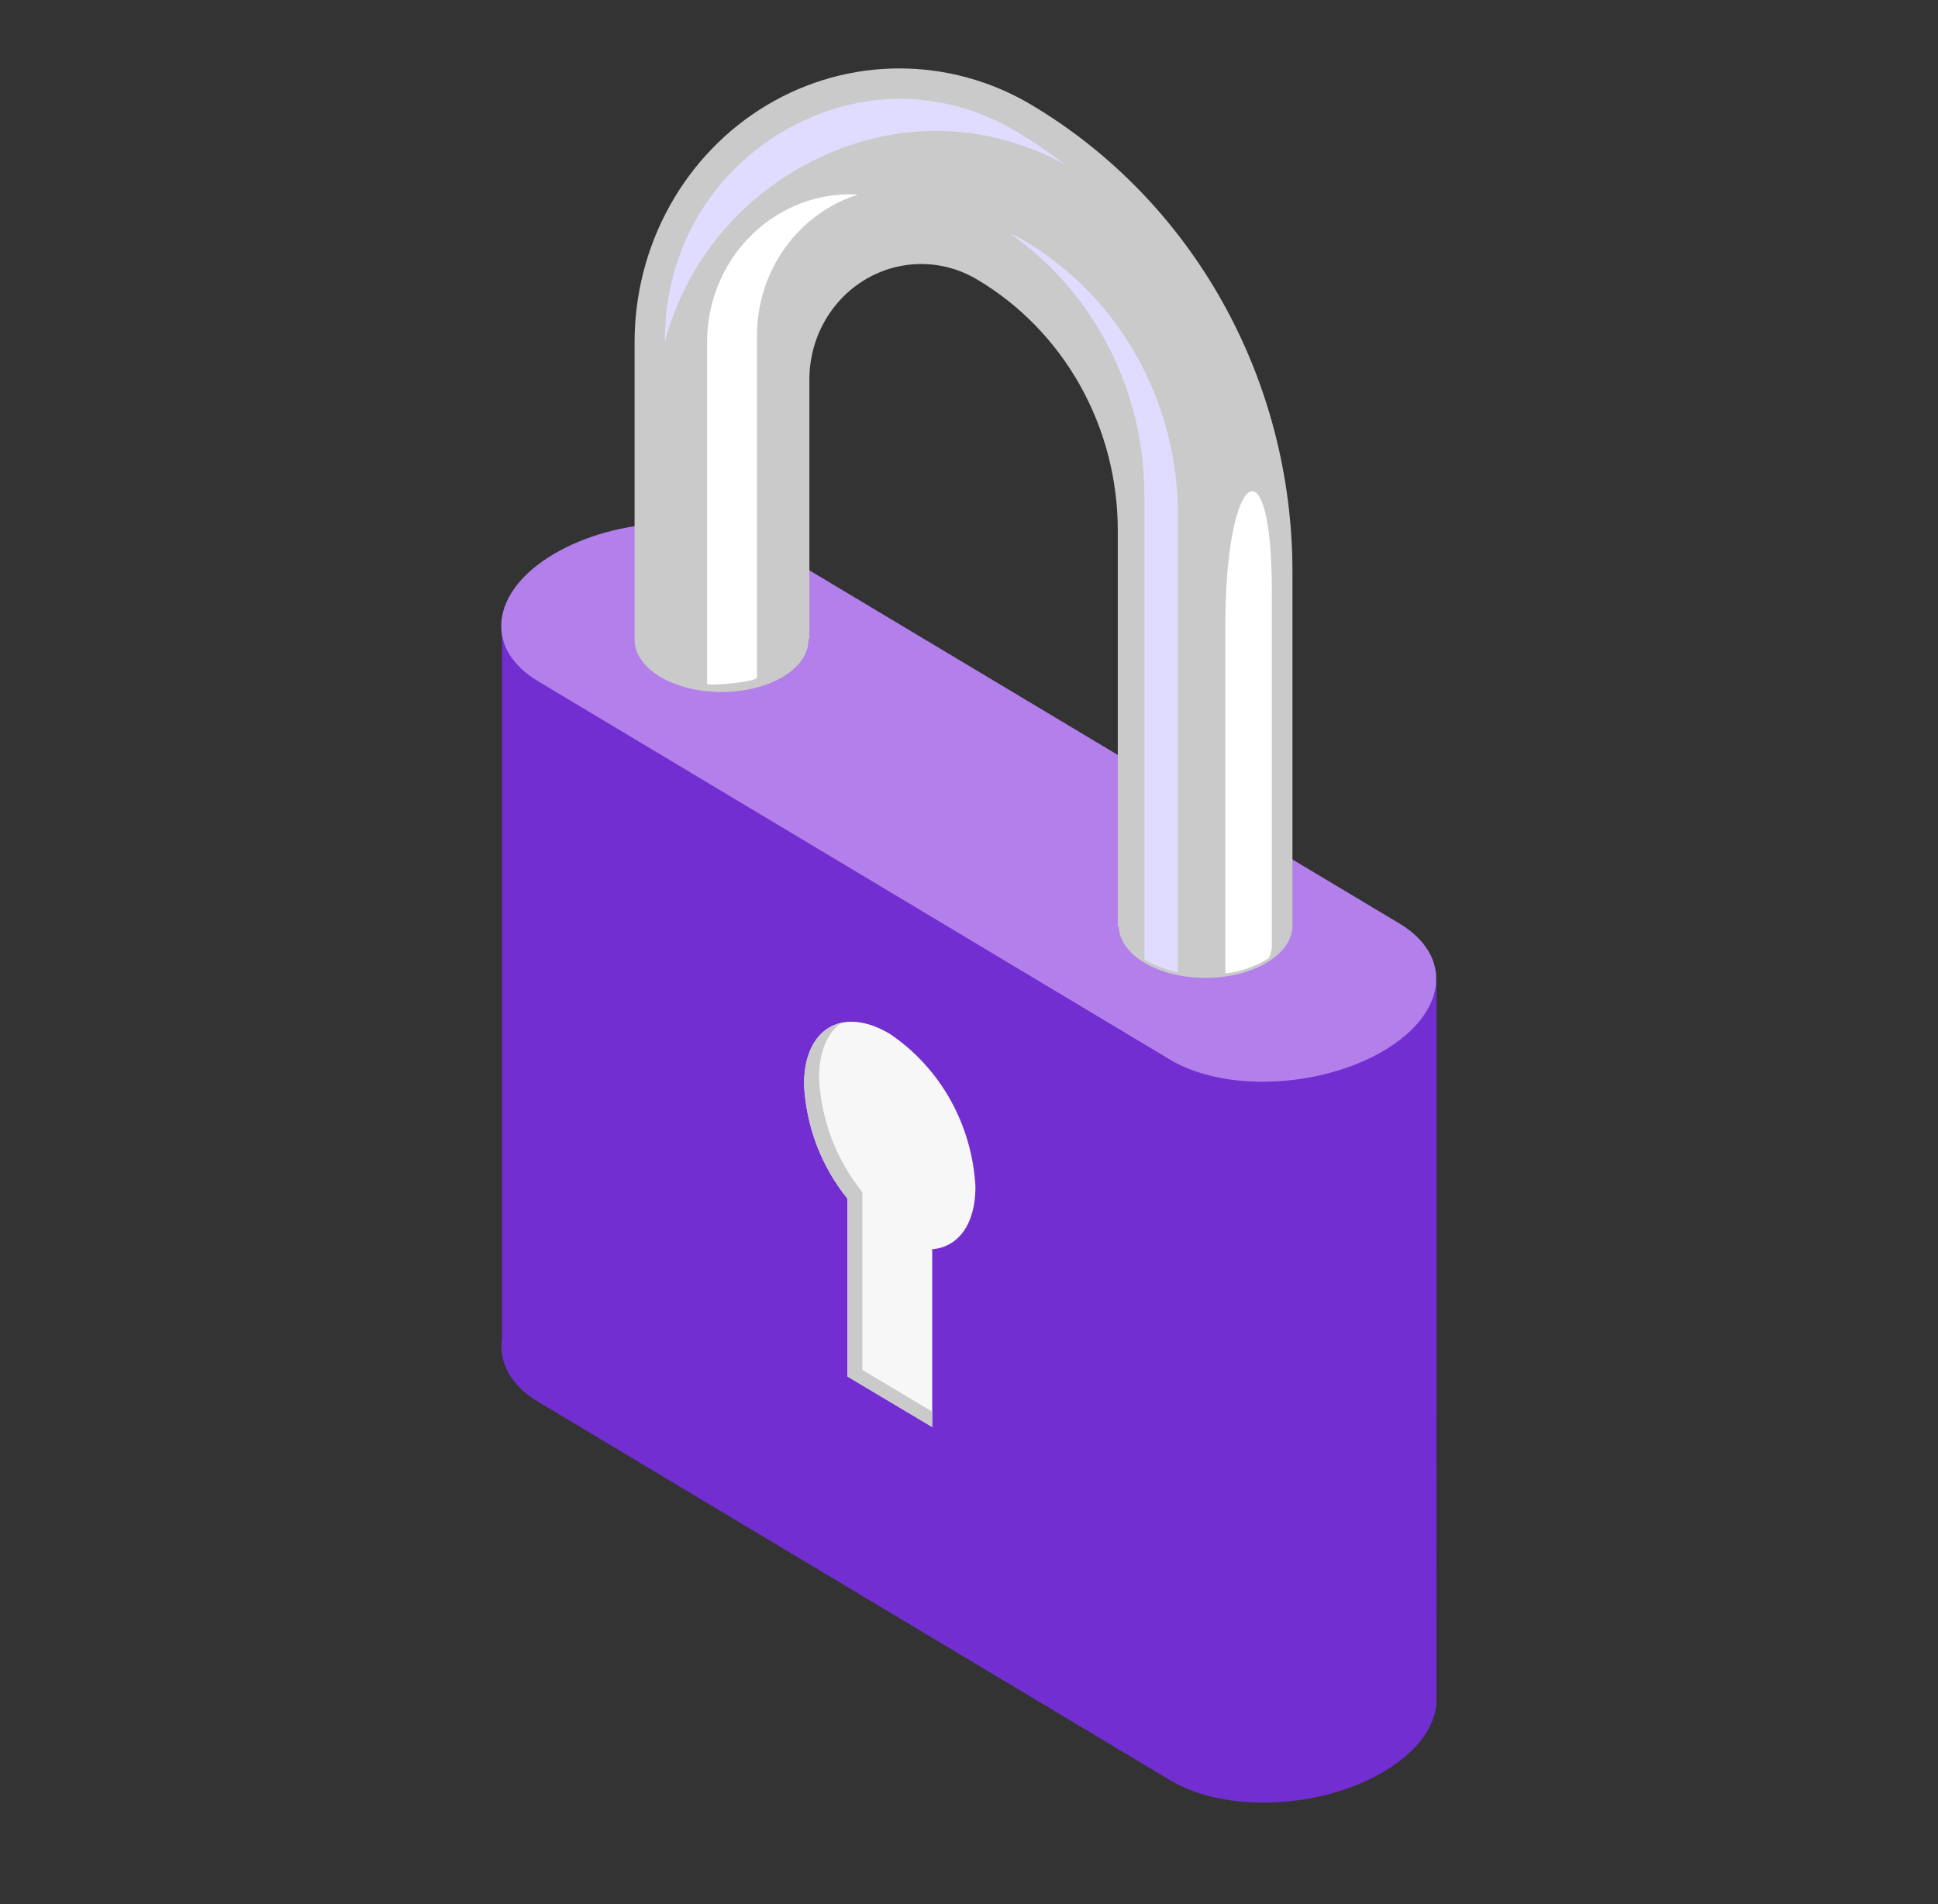
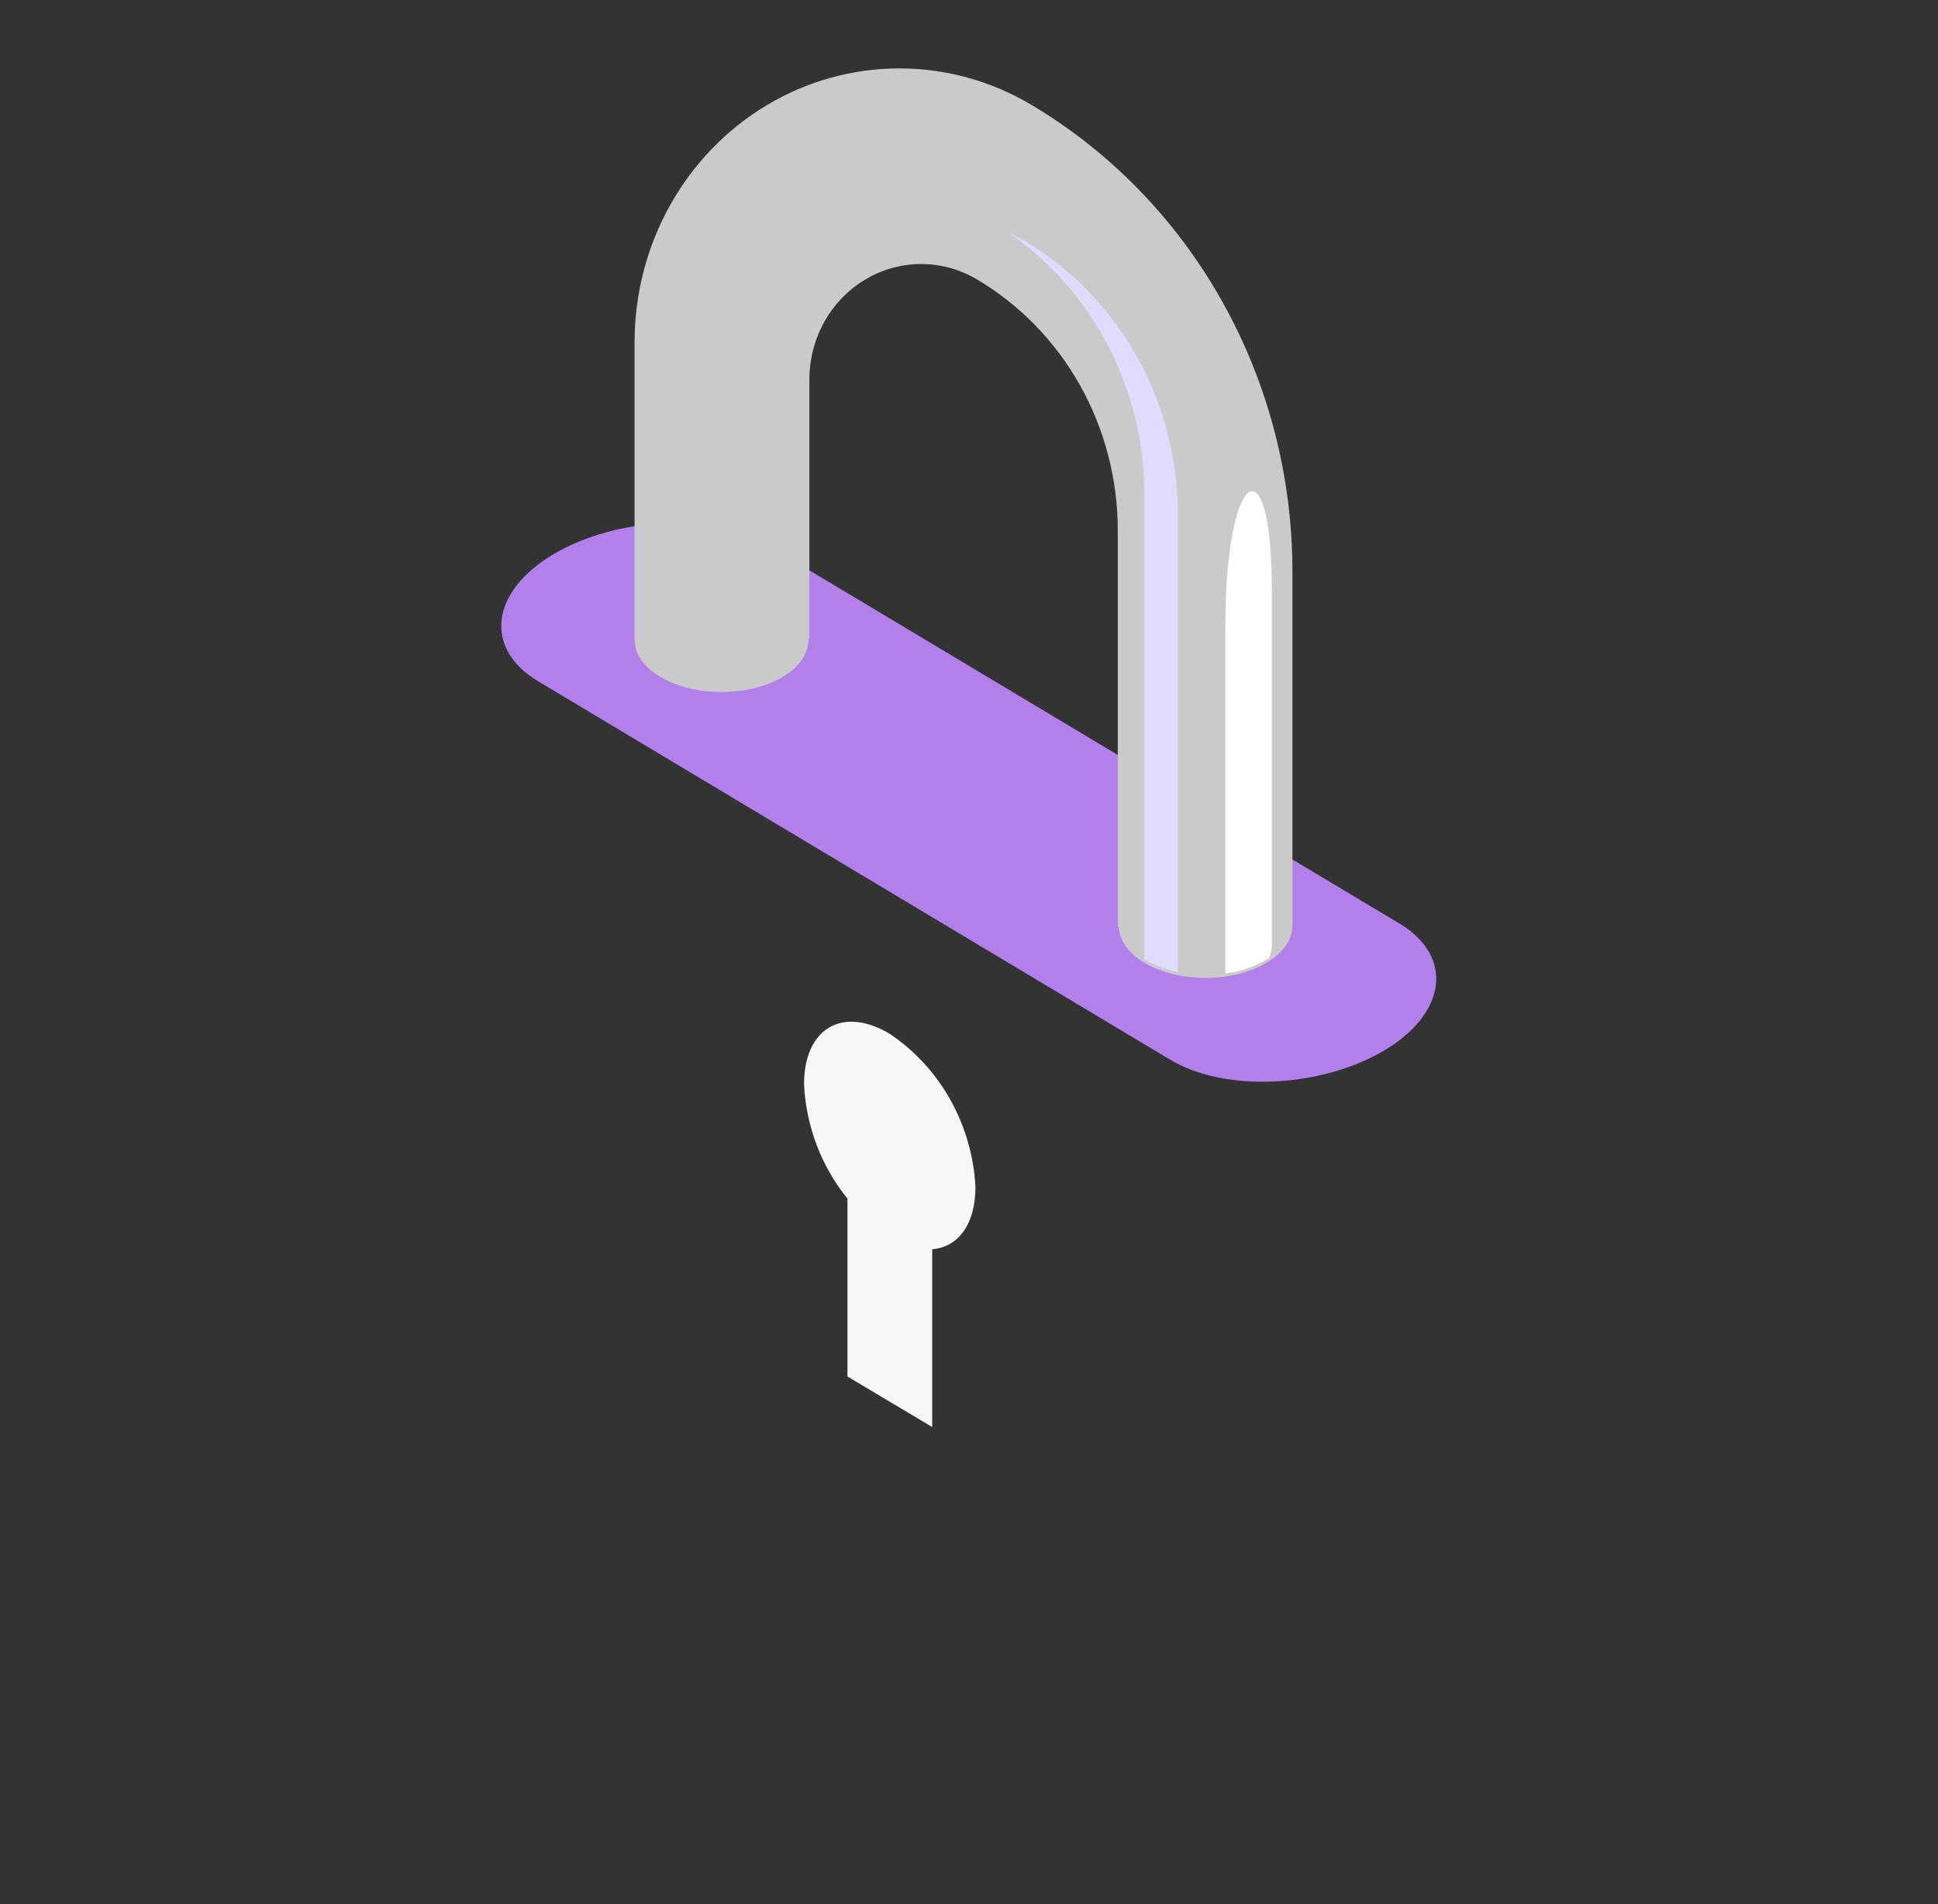
<svg xmlns="http://www.w3.org/2000/svg" width="57" height="56" viewBox="0 0 57 56" fill="none">
  <rect x="0" y="0" width="57" height="56" fill="#333333" stroke="none" />
-   <path d="M42.252 28.903L14.763 18.318V39.398C14.675 40.078 15.027 40.758 15.839 41.234L34.431 52.366C36.04 53.328 38.855 53.206 40.713 52.097C41.7 51.509 42.216 50.765 42.249 50.057L42.252 28.903Z" fill="#722ED1" />
  <path d="M34.423 31.17L15.831 20.038C14.219 19.079 14.42 17.4 16.281 16.298C18.143 15.197 20.955 15.067 22.563 16.03L41.156 27.158C42.767 28.12 42.563 29.8 40.705 30.898C38.847 31.996 36.032 32.132 34.423 31.17Z" fill="#B37FEB" />
  <path d="M30.34 3.086C29.156 2.381 27.813 2.011 26.447 2.012C25.08 2.013 23.738 2.385 22.555 3.092C21.372 3.799 20.389 4.816 19.706 6.039C19.023 7.263 18.664 8.651 18.664 10.063V18.815C18.664 19.665 19.809 20.352 21.22 20.352C22.631 20.352 23.778 19.672 23.778 18.815C23.778 18.815 23.778 18.794 23.778 18.784H23.805V11.178C23.802 10.581 23.953 9.992 24.24 9.474C24.528 8.955 24.943 8.524 25.444 8.224C25.944 7.924 26.512 7.766 27.09 7.765C27.669 7.764 28.237 7.921 28.738 8.22C29.995 8.964 31.04 10.039 31.767 11.334C32.493 12.63 32.876 14.101 32.876 15.598V27.254H32.905C32.931 28.087 34.063 28.76 35.457 28.76C36.852 28.76 38 28.08 38.013 27.237V16.812C38.014 14.029 37.305 11.295 35.958 8.885C34.611 6.475 32.673 4.475 30.34 3.086Z" fill="#CACACA" />
  <path d="M30.188 7.116C30.034 7.025 29.874 6.943 29.711 6.871C30.925 7.72 31.92 8.864 32.608 10.202C33.296 11.54 33.657 13.033 33.658 14.548V28.213C33.964 28.396 34.297 28.523 34.644 28.59V15.133C34.644 13.511 34.233 11.916 33.451 10.51C32.669 9.103 31.544 7.933 30.188 7.116Z" fill="#E0DCFF" />
-   <path d="M24.994 5.715C23.883 5.717 22.818 6.173 22.032 6.984C21.245 7.795 20.801 8.895 20.797 10.043V20.107C20.777 20.189 22.228 20.066 22.264 19.927V9.859C22.267 8.934 22.555 8.034 23.088 7.29C23.62 6.547 24.369 5.998 25.224 5.725C25.155 5.718 25.076 5.715 24.994 5.715Z" fill="white" />
-   <path d="M27.511 3.848C28.837 3.849 30.143 4.187 31.313 4.834C30.86 4.484 30.388 4.163 29.898 3.872C28.855 3.242 27.669 2.908 26.462 2.906C23.13 2.906 19.555 5.626 19.555 10.046V10.063C20.574 6.177 24.156 3.848 27.511 3.848Z" fill="#E0DCFF" />
  <path d="M36.039 18.408V28.629C36.492 28.576 36.928 28.423 37.319 28.18C37.37 28.074 37.401 27.958 37.407 27.84V17.385C37.407 12.88 36.039 13.815 36.039 18.408Z" fill="white" />
  <path d="M28.69 34.904C28.642 34.002 28.388 33.125 27.951 32.344C27.513 31.562 26.903 30.898 26.171 30.406C24.78 29.576 23.648 30.242 23.648 31.892C23.709 33.125 24.157 34.304 24.925 35.251V40.483L27.418 41.969V36.74C28.177 36.679 28.69 36.016 28.69 34.904Z" fill="#F7F7F7" />
-   <path d="M25.362 40.289V35.056C24.595 34.111 24.148 32.932 24.089 31.7C24.089 30.922 24.339 30.368 24.747 30.082C24.089 30.225 23.648 30.867 23.648 31.891C23.709 33.124 24.157 34.304 24.925 35.25V40.483L27.418 41.968V41.516L25.362 40.289Z" fill="#CACACA" />
</svg>